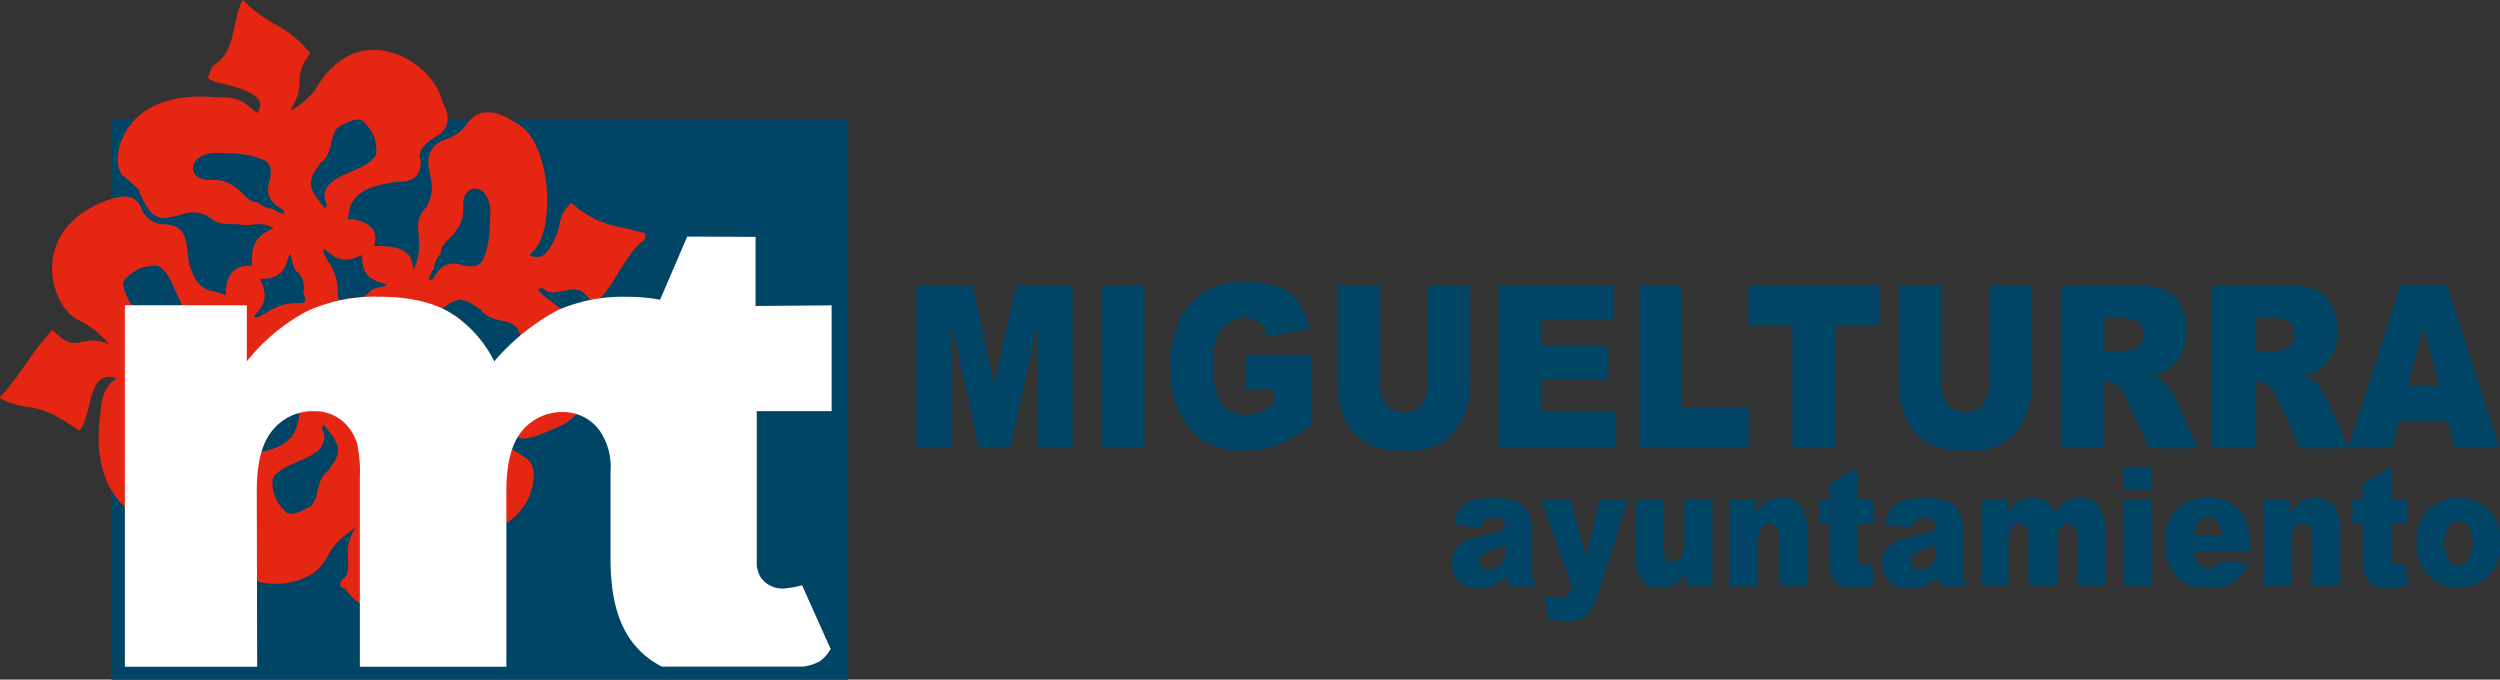
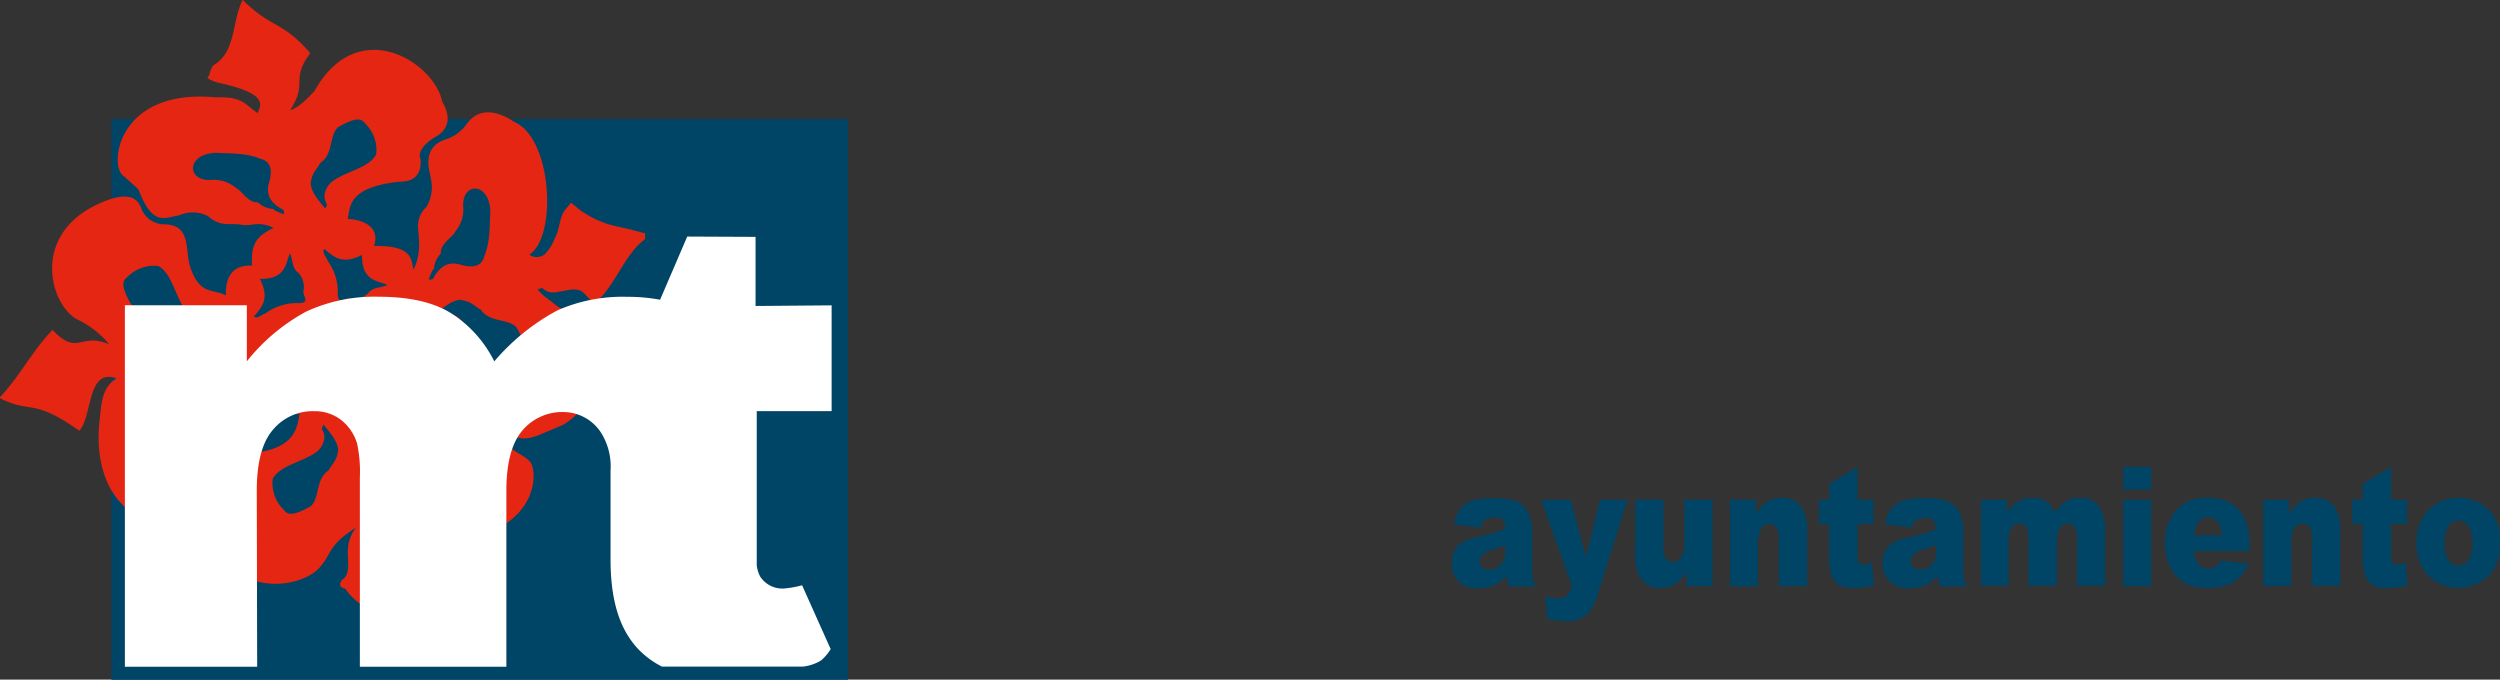
<svg xmlns="http://www.w3.org/2000/svg" id="Capa_1" data-name="Capa 1" viewBox="0 0 316.52 86.04">
  <rect x="0" y="0" width="316.52" height="86.04" fill="#333333" stroke="none" />
  <title>Logo-Ayto-Miguelturra-320-3</title>
  <path d="M15.3,15.8c34.6,0,63.57,0,93.24,0v71H15.3v-71Z" transform="translate(-1.19 -0.73)" style="fill:#046;fill-rule:evenodd" />
  <path d="M68.25,33a1.6,1.6,0,0,0,1.92-.09,5.51,5.51,0,0,0,1.25-2c.6-.95.56-2.44,1.19-3.45l.88-1.07,1.22,1c3.13,2.1,4.92,1.95,6.73,2.51l1.43.37V31c-2.49,1.82-3.67,5.54-5.91,7.7-.2.25-.44.78-1.16-.15-.81-.74-.92-1.52-3.17-1-.93.12-1.81.55-2.8-.37l-.58.21a8.36,8.36,0,0,0,1.68,1.45,9.15,9.15,0,0,0,1.47,1.07c5.26,2.07,5.8,11.32.07,14.61l-3.15,1.34c-1.38.47-3.21,1-4.29-1.67a3.13,3.13,0,0,0-2.85-1.61c-1.22-.1-2.34-.54-2.64-3.24-.37-1.64-.14-5.11-4.68-5.57,0,.14-.29.26-.24.41a2.56,2.56,0,0,1-3.53,2.86c.16,1.09.82,4-2.42,4.89,1.05,1,2.49.65,3.73.57a4.92,4.92,0,0,1,4,.9c1.9,1.24,3.38.58,4.78.35,3-.76,3.34.88,3.9,2.25.71,2.13,2.12,2,3.14,3.12,1,.78,1.43,7.42-6.83,9.56-1.61.39-3.22,0-4.83.09-2.1-.09-5.51-.06-5.95-2.79-2,4.41,3.76,3.7,5.82,5l.5.72C54.33,74,54.06,79.38,53,81.3L52.09,81c-1.29-1.73-5.73-3.38-7.12-5.66-.11-.18-1.17-.15-.5-1.18,1.83-1.19-.37-3.93,1.81-6.63-4,2.45-3,3.78-5.23,5.62C37.43,75.79,29.32,75.6,26.93,67c-.36-.72-.5-2.33,1.46-3.32a2.61,2.61,0,0,0,1.72-2.76c-.45-2.27.87-2.64,2-2.73,6.2-.38,6.67-2.92,7-5.08-1,.12-4.19-.27-3.27-3.37-1.65.1-4.39.87-5-3.18-1.19,1.69-.32,3.11-.66,5,.31,2.1-.85,2.45-1.2,3.69-.79,1.69-.61,2.8-.28,3.33,1.31,3.48.08,4.48-1.86,5.21a4.24,4.24,0,0,0-3,2c-1.36,2.95-11.57.46-10-12.23.2-1.76.24-3.74,2.1-4.92-3.77-1.35-3,4.76-4.71,6.63-6-4.26-6.1-2.08-10.13-4.17,2.55-2.63,4.14-5.93,6.74-8.6,3.24,3.4,3.46.25,7.17,1.82a11.85,11.85,0,0,0-4-3.13c-3.67-1.86-6.34-11.84,4.41-15.33,2.58-.74,3.33.34,3.67,1.27a3.1,3.1,0,0,0,2.79,2c3.86,0,2.54,3.67,3.58,5.91,1.23,3.09,2.76,2.22,4.33,3.1,0-.44-.29-4,3.33-3.78-.34-3.34,1.3-4,2.7-4.8-2.11-.9-2.63-.13-4.13-.38s-2.52.34-4.13-1.06A4.16,4.16,0,0,0,23.87,28c-1.76.23-3.32,1.55-5.16-3.3L16.9,23.06c-2-1.08-1-11.21,11.61-10,3.6-.14,3.68,1,5.35,2-.05-.65,2.06-2.29-4.81-3.81a4.5,4.5,0,0,1-1.61-.65c.44-.51.33-1.32.91-1.69,2.74-1.75,2.2-5.48,3.56-8.2,3.67,3.65,5,2.64,8.57,6.75-2.55,3.38-.27,3.74-2.55,7.2,1-.18,2.39-1.68,3.08-2.41,5.46-9.78,15.17-3.69,16.18,1.39.7,1.17,1.4,3.2-.91,4.45-1,.59-2.34,1.73-1.83,2.83.14,2.52-1.54,2.82-2.72,2.82-6.66.71-6.16,3.32-6.52,4.72,1,0,4.28.5,3.34,3.41,4.94-.08,4.66,1.7,5,3a7.39,7.39,0,0,0,.69-3.66c0-1.36-.62-2.75.95-4.3a4.86,4.86,0,0,0,.5-3.77c.06-.35-1.39-3.68,1.92-4.76a5.16,5.16,0,0,0,2.7-2c1.58-2.12,3.9-1.61,6-.21,4.82,2.09,5.42,14.47,1.94,16.77ZM40.53,23.86c0,1.14,1,2.25,1.86,3.3.05-.22.25-.42.15-.67-.68-1,.07-2.34.76-2.81C45,22.41,47.91,22,48.82,20.28a4.7,4.7,0,0,0-1.19-3.7c-.54-.44-.56-1.49-3.62.24-1.19,1.06-.55,3.4-2.28,4.55-.41.83-1,1.13-1.19,2.48Zm19.2,10.45c-2.09-.73-3.08.57-3.64,1.6a.44.44,0,0,1-.63.15c.12-.19.43-1.18.68-1.29A3,3,0,0,1,57,32.84c-.11-1.27,1.61-2.16,1.83-2.79a4.37,4.37,0,0,0,1-3.27c-.07-3,3.25-3,3.44.64-.08,1.62,0,4-.76,5.71-.21,1-1,1.62-2.72,1.18ZM35.33,23.59c-.73,2.09.57,3.08,1.6,3.64a.44.44,0,0,1,.15.63c-.19-.12-1.18-.43-1.29-.68a3,3,0,0,1-1.93-.83c-1.27.11-2.16-1.61-2.79-1.83a4.37,4.37,0,0,0-3.27-1c-3,.07-3-3.25.64-3.44,1.62.08,4,0,5.71.76,1,.21,1.62,1,1.18,2.72ZM49.5,58.47c.73-2.09-.57-3.08-1.6-3.64a.44.44,0,0,1-.15-.63c.19.12,1.18.43,1.29.68a3,3,0,0,1,1.93.83c1.27-.11,2.16,1.61,2.79,1.83a4.37,4.37,0,0,0,3.27,1c3-.07,3,3.25-.64,3.44-1.62-.08-4,0-5.71-.76-1-.21-1.62-1-1.18-2.72Zm-25.07-11c2.09.73,3.08-.57,3.64-1.6a.44.44,0,0,1,.63-.15c-.12.19-.43,1.18-.68,1.29A3,3,0,0,1,27.18,49c.11,1.27-1.61,2.16-1.83,2.79a4.37,4.37,0,0,0-1,3.27c.07,3-3.25,3-3.44-.64.08-1.62,0-4,.76-5.71.21-1,1-1.62,2.72-1.18ZM44,57.79c0-1.14-1-2.25-1.86-3.3-.05.22-.25.42-.15.67.68,1-.07,2.34-.76,2.81-1.73,1.26-4.61,1.69-5.51,3.39a4.7,4.7,0,0,0,1.19,3.7c.54.44.56,1.49,3.62-.24,1.19-1.06.55-3.4,2.28-4.55.41-.83,1-1.13,1.19-2.48ZM24.8,42.69c1.14,0,2.25-1,3.3-1.86-.22-.05-.42-.25-.67-.15-1,.68-2.34-.07-2.81-.76-1.26-1.73-1.69-4.61-3.39-5.51a4.7,4.7,0,0,0-3.7,1.19c-.44.54-1.49.56.24,3.62,1.06,1.19,3.4.55,4.55,2.28.83.41,1.13,1,2.48,1.19Zm34.75-4c-1.14,0-2.25,1-3.3,1.86.22.05.42.25.67.15,1-.68,2.34.07,2.81.76C61,43.24,61.42,46.12,63.13,47a4.7,4.7,0,0,0,3.7-1.19c.44-.54,1.49-.56-.24-3.62-1.06-1.19-3.4-.55-4.55-2.28-.83-.41-1.13-1-2.48-1.19ZM42.27,32.25c1.25,1.08,2.28,2,4.75.76-.07,3.51,2.31,3.26,3.2,3.8-.77.38-1.88.26-2.37,1a2.61,2.61,0,0,1-2.4.7c-.59-.08-1.63,1.05-1.49-.94a6.71,6.71,0,0,0-1.31-3.86c-.12-.5-.79-1-.37-1.49Zm-.14,17c-1.25-1.08-2.28-2-4.75-.76.07-3.51-2.31-3.26-3.2-3.8.77-.38,1.88-.26,2.37-1A2.61,2.61,0,0,1,39,43c.59.08,1.63-1.05,1.49.94a6.71,6.71,0,0,0,1.31,3.86c.12.5.79,1,.37,1.49Zm-8.79-8.46c1.08-1.25,2-2.28.76-4.75,3.51.07,3.26-2.31,3.8-3.2.38.77.26,1.88,1,2.37a2.61,2.61,0,0,1,.7,2.4c-.08.59,1.05,1.63-.94,1.49a6.71,6.71,0,0,0-3.86,1.31c-.5.12-1,.79-1.49.37Zm17.6-.08C49.87,42,49,43,50.18,45.46c-3.51-.07-3.26,2.31-3.8,3.2-.38-.77-.26-1.88-1-2.37a2.61,2.61,0,0,1-.7-2.4c.08-.59-1.05-1.63.94-1.49a6.71,6.71,0,0,0,3.86-1.31c.5-.12,1-.79,1.49-.37Z" transform="translate(-1.19 -0.73)" style="fill:#e42613;fill-rule:evenodd" />
-   <path d="M117.17,36.82h7.15l2.76,12.54,2.75-12.54H137V57.43h-4.44V41.71l-3.45,15.72h-4l-3.43-15.72V57.43h-4.45V36.82Zm23.47,0h5.45V57.43h-5.45V36.82ZM158.84,50V45.67h8.4v8.79A16.39,16.39,0,0,1,163,57.08a12.49,12.49,0,0,1-4.4.7,9.38,9.38,0,0,1-5.1-1.25,8.05,8.05,0,0,1-3.06-3.72,14,14,0,0,1-1.09-5.68,13.56,13.56,0,0,1,1.19-5.87A8.38,8.38,0,0,1,154,37.46a9.87,9.87,0,0,1,4.81-1,11.68,11.68,0,0,1,4.36.62,5.74,5.74,0,0,1,2.4,1.92A9.08,9.08,0,0,1,167,42.3l-5.24,1.09a3.36,3.36,0,0,0-1.1-1.79,3,3,0,0,0-2-.62,3.36,3.36,0,0,0-2.85,1.45,7.91,7.91,0,0,0-1.07,4.61q0,3.35,1.08,4.78a3.53,3.53,0,0,0,3,1.43,4.92,4.92,0,0,0,1.74-.31,8.85,8.85,0,0,0,1.9-1.05V50Zm23.07-13.14h5.43V49.11a12,12,0,0,1-.49,3.45,7.75,7.75,0,0,1-1.52,2.84,6.12,6.12,0,0,1-2.18,1.71,9.56,9.56,0,0,1-3.8.69,20,20,0,0,1-2.8-.21,6.5,6.5,0,0,1-2.54-.83A6.71,6.71,0,0,1,172.13,55,6.89,6.89,0,0,1,171,52.59a14.23,14.23,0,0,1-.5-3.48V36.82h5.43V49.4a4,4,0,0,0,.8,2.63,3.06,3.06,0,0,0,4.42,0,4,4,0,0,0,.79-2.65V36.82Zm9,0h14.57v4.4h-9.12v3.28h8.46v4.2h-8.46v4.06h9.38v4.67H190.92V36.82Zm17.76,0h5.44V52.35h8.48v5.08H208.68V36.82Zm13.91,0h16.52v5.09h-5.55V57.43h-5.44V41.91h-5.54V36.82Zm30.43,0h5.43V49.11a12,12,0,0,1-.49,3.45,7.76,7.76,0,0,1-1.52,2.84,6.13,6.13,0,0,1-2.18,1.71,9.56,9.56,0,0,1-3.8.69,20,20,0,0,1-2.8-.21,6.51,6.51,0,0,1-2.54-.83A6.71,6.71,0,0,1,243.24,55a6.88,6.88,0,0,1-1.16-2.38,14.21,14.21,0,0,1-.5-3.48V36.82H247V49.4A4,4,0,0,0,247.8,52a3.06,3.06,0,0,0,4.42,0,4,4,0,0,0,.8-2.65V36.82Zm9.1,20.61V36.82h9.06a11.24,11.24,0,0,1,3.85.51,4.21,4.21,0,0,1,2.15,1.88,6.4,6.4,0,0,1,.82,3.34,6.56,6.56,0,0,1-.62,3,5.45,5.45,0,0,1-1.72,2,6,6,0,0,1-1.91.81,5.17,5.17,0,0,1,1.42.76,6.35,6.35,0,0,1,.87,1.08,8.17,8.17,0,0,1,.76,1.28l2.63,6h-6.14l-2.9-6.3a4.82,4.82,0,0,0-1-1.59,2.05,2.05,0,0,0-1.33-.48h-.48v8.36Zm5.46-12.26h2.29a7.08,7.08,0,0,0,1.44-.28,1.45,1.45,0,0,0,.88-.65,2.14,2.14,0,0,0,.34-1.2,2.05,2.05,0,0,0-.54-1.53,2.88,2.88,0,0,0-2-.54h-2.39v4.19Zm13.66,12.26V36.82h9.06a11.24,11.24,0,0,1,3.85.51,4.21,4.21,0,0,1,2.15,1.88,6.4,6.4,0,0,1,.82,3.34,6.55,6.55,0,0,1-.62,3,5.45,5.45,0,0,1-1.72,2,6,6,0,0,1-1.91.81,5.16,5.16,0,0,1,1.42.76,6.33,6.33,0,0,1,.87,1.08,8.19,8.19,0,0,1,.76,1.28l2.63,6h-6.14l-2.9-6.3a4.82,4.82,0,0,0-1-1.59,2.05,2.05,0,0,0-1.33-.48h-.48v8.36Zm5.46-12.26H289a7.08,7.08,0,0,0,1.44-.28,1.45,1.45,0,0,0,.88-.65,2.14,2.14,0,0,0,.34-1.2,2,2,0,0,0-.54-1.53,2.88,2.88,0,0,0-2-.54h-2.39v4.19ZM311.1,54H304.9l-.85,3.4H298.5l6.61-20.61H311l6.62,20.61H312L311.1,54ZM310,49.57,308,42.16l-1.93,7.41Z" transform="translate(-1.19 -0.73)" style="fill:#046;fill-rule:evenodd" />
  <path d="M188.67,67.55l-3.39-.42a5,5,0,0,1,.55-1.65,3.24,3.24,0,0,1,1-1,3.86,3.86,0,0,1,1.34-.5,9.25,9.25,0,0,1,1.85-.18,12.5,12.5,0,0,1,2.56.21,3.09,3.09,0,0,1,1.61.88,3.18,3.18,0,0,1,.72,1.31,5.57,5.57,0,0,1,.26,1.62v4.83a7.06,7.06,0,0,0,.08,1.21,6,6,0,0,0,.36,1.12h-3.33a4.45,4.45,0,0,1-.26-.64,5.4,5.4,0,0,1-.12-.7,4.6,4.6,0,0,1-1.39,1.13,5,5,0,0,1-2.19.45,3.31,3.31,0,0,1-2.52-.91A3.11,3.11,0,0,1,185,72a3.24,3.24,0,0,1,.62-2,3.92,3.92,0,0,1,2.28-1.19q2-.47,2.59-.66a11.23,11.23,0,0,0,1.25-.5,1.67,1.67,0,0,0-.27-1.08,1.23,1.23,0,0,0-1-.31,2.17,2.17,0,0,0-1.31.33,1.85,1.85,0,0,0-.55,1Zm3.08,2.2a14.73,14.73,0,0,1-1.52.55,3.28,3.28,0,0,0-1.37.67,1.1,1.1,0,0,0,.86,1.89,2.05,2.05,0,0,0,1.83-1.17,3.21,3.21,0,0,0,.21-1.27v-.67ZM196.32,64h3.75L202,71.28,203.75,64h3.5l-3.67,11.68a7.37,7.37,0,0,1-1.28,2.69,3.67,3.67,0,0,1-2.82,1,17.42,17.42,0,0,1-2.37-.25l-.28-2.92a4.8,4.8,0,0,0,1.71.29,1.5,1.5,0,0,0,1-.34,2.64,2.64,0,0,0,.66-1.22L196.32,64ZM218,74.94H214.7V73.17a5.18,5.18,0,0,1-1.49,1.55,3.48,3.48,0,0,1-1.85.46,2.8,2.8,0,0,1-2.3-1,5,5,0,0,1-.83-3.19V64h3.57v6a2.52,2.52,0,0,0,.32,1.46,1.07,1.07,0,0,0,.91.43,1.23,1.23,0,0,0,1-.58,3.8,3.8,0,0,0,.4-2.07V64H218V74.94ZM220.17,64h3.31v1.78a5.26,5.26,0,0,1,1.5-1.56,3.45,3.45,0,0,1,1.85-.47,2.8,2.8,0,0,1,2.31,1A5.05,5.05,0,0,1,230,68v6.95H226.4v-6a2.48,2.48,0,0,0-.32-1.45,1.07,1.07,0,0,0-.91-.43,1.22,1.22,0,0,0-1,.58,3.83,3.83,0,0,0-.4,2.07v5.25h-3.55V64Zm16.2-4.16V64h2v3.06h-2v3.88a2.47,2.47,0,0,0,.11.93.63.63,0,0,0,.61.35,3.38,3.38,0,0,0,1.1-.27l.26,2.89a10,10,0,0,1-2.46.34,3.71,3.71,0,0,1-2-.4,2.34,2.34,0,0,1-.93-1.22,8.33,8.33,0,0,1-.3-2.65V67.06H231.5V64h1.31V62l3.56-2.15Zm6.88,7.7-3.39-.42a5,5,0,0,1,.55-1.65,3.24,3.24,0,0,1,1-1,3.86,3.86,0,0,1,1.34-.5,9.25,9.25,0,0,1,1.85-.18,12.5,12.5,0,0,1,2.56.21,3.1,3.1,0,0,1,1.61.88,3.18,3.18,0,0,1,.72,1.31,5.57,5.57,0,0,1,.26,1.62v4.83a7.06,7.06,0,0,0,.08,1.21,6.06,6.06,0,0,0,.36,1.12h-3.33a4.44,4.44,0,0,1-.26-.64,5.5,5.5,0,0,1-.12-.7,4.6,4.6,0,0,1-1.39,1.13,5,5,0,0,1-2.19.45,3.31,3.31,0,0,1-2.52-.91,3.11,3.11,0,0,1-.86-2.23,3.24,3.24,0,0,1,.62-2,3.92,3.92,0,0,1,2.28-1.19q2-.47,2.59-.66a11.3,11.3,0,0,0,1.25-.5,1.67,1.67,0,0,0-.27-1.08,1.23,1.23,0,0,0-1-.31,2.17,2.17,0,0,0-1.31.33,1.85,1.85,0,0,0-.55,1Zm3.08,2.2a14.78,14.78,0,0,1-1.52.55,3.28,3.28,0,0,0-1.37.67,1.1,1.1,0,0,0,.85,1.89,2.05,2.05,0,0,0,1.83-1.17,3.21,3.21,0,0,0,.21-1.27v-.67ZM252,64h3.31V65.6a5,5,0,0,1,1.44-1.42,3.46,3.46,0,0,1,1.76-.42,2.94,2.94,0,0,1,1.75.46,3.31,3.31,0,0,1,1.06,1.38,5.56,5.56,0,0,1,1.53-1.46,3.44,3.44,0,0,1,1.7-.39,2.81,2.81,0,0,1,2.33,1,5.19,5.19,0,0,1,.84,3.27v6.86h-3.56V68.71a2,2,0,0,0-.24-1.1A1,1,0,0,0,263,67a1.2,1.2,0,0,0-1,.53,3,3,0,0,0-.38,1.72v5.64H258v-6a4.56,4.56,0,0,0-.07-1,1.39,1.39,0,0,0-.39-.66,1,1,0,0,0-.66-.25,1.19,1.19,0,0,0-1,.54,3.15,3.15,0,0,0-.39,1.79v5.58H252V64Zm18-4.16h3.55V62.7h-3.55V59.85Zm0,4.16h3.55V74.94h-3.55V64Zm16.1,6.5h-7.12a3,3,0,0,0,.46,1.5,1.59,1.59,0,0,0,1.34.71,1.77,1.77,0,0,0,1-.31,2.49,2.49,0,0,0,.62-.69l3.5.38a5.59,5.59,0,0,1-1.94,2.36,6.15,6.15,0,0,1-3.25.71,5.8,5.8,0,0,1-2.9-.61A4.63,4.63,0,0,1,276,72.62a6.71,6.71,0,0,1-.69-3.13,6.06,6.06,0,0,1,1.39-4.14,4.85,4.85,0,0,1,3.84-1.59,5.94,5.94,0,0,1,3.14.71,4.47,4.47,0,0,1,1.75,2.05A8.66,8.66,0,0,1,286,70v.47Zm-3.61-2a3.11,3.11,0,0,0-.55-1.74,1.48,1.48,0,0,0-1.18-.53,1.55,1.55,0,0,0-1.35.79,3.25,3.25,0,0,0-.41,1.47Zm5.24-4.5H291v1.78a5.25,5.25,0,0,1,1.5-1.56,3.45,3.45,0,0,1,1.85-.47,2.81,2.81,0,0,1,2.31,1,5.05,5.05,0,0,1,.83,3.19v6.95h-3.57v-6a2.49,2.49,0,0,0-.32-1.45,1.07,1.07,0,0,0-.91-.43,1.22,1.22,0,0,0-1,.58,3.83,3.83,0,0,0-.4,2.07v5.25h-3.55V64Zm16.2-4.16V64h2v3.06h-2v3.88a2.45,2.45,0,0,0,.11.93.63.63,0,0,0,.61.35,3.38,3.38,0,0,0,1.1-.27l.26,2.89a10,10,0,0,1-2.46.34,3.71,3.71,0,0,1-2-.4,2.34,2.34,0,0,1-.93-1.22,8.32,8.32,0,0,1-.3-2.65V67.06H299V64h1.31V62l3.56-2.15Zm3.21,9.65a6,6,0,0,1,1.43-4.12,5.51,5.51,0,0,1,8.07.28,6.14,6.14,0,0,1,1.14,3.78,6,6,0,0,1-1.42,4.13,5.56,5.56,0,0,1-7.53.27,5.8,5.8,0,0,1-1.69-4.34Zm3.56,0a3.71,3.71,0,0,0,.5,2.16,1.49,1.49,0,0,0,2.52,0,3.85,3.85,0,0,0,.49-2.21,3.66,3.66,0,0,0-.5-2.11,1.48,1.48,0,0,0-1.23-.69,1.53,1.53,0,0,0-1.28.7,3.71,3.71,0,0,0-.51,2.15Z" transform="translate(-1.19 -0.73)" style="fill:#046;fill-rule:evenodd" />
  <path d="M96.85,30.72v8.75l9.63-.08V52.78H97V72.3a4.15,4.15,0,0,0,.42,1.4,3.34,3.34,0,0,0,3.14,1.53,12.58,12.58,0,0,0,2.18-.4l3.62,8.08a5.88,5.88,0,0,1-1.23,1.45,5.72,5.72,0,0,1-2.3.77H85c-5-2.56-6.52-7.55-6.51-13.67l0-11.16a8,8,0,0,0-1.27-4.89,5.69,5.69,0,0,0-4.64-2.51,6.59,6.59,0,0,0-5.28,2.37c-1.34,1.59-2,4.13-2,7.63l0,22.24H46.75V61.18a16.76,16.76,0,0,0-.36-4.33,6,6,0,0,0-2-2.94,5.45,5.45,0,0,0-3.41-1.12A6.55,6.55,0,0,0,35.7,55.2q-2.05,2.42-2,7.94l.05,22H17V39.38l15.44,0v7.1a24.42,24.42,0,0,1,7.53-6.31,20.59,20.59,0,0,1,9.17-1.87q5.77,0,9.12,2.06a15.25,15.25,0,0,1,5.51,6.12,27.68,27.68,0,0,1,8-6.46,20.54,20.54,0,0,1,8.86-1.71,21.75,21.75,0,0,1,4.13.37l3.44-8Z" transform="translate(-1.19 -0.73)" style="fill:#fff;fill-rule:evenodd" />
</svg>